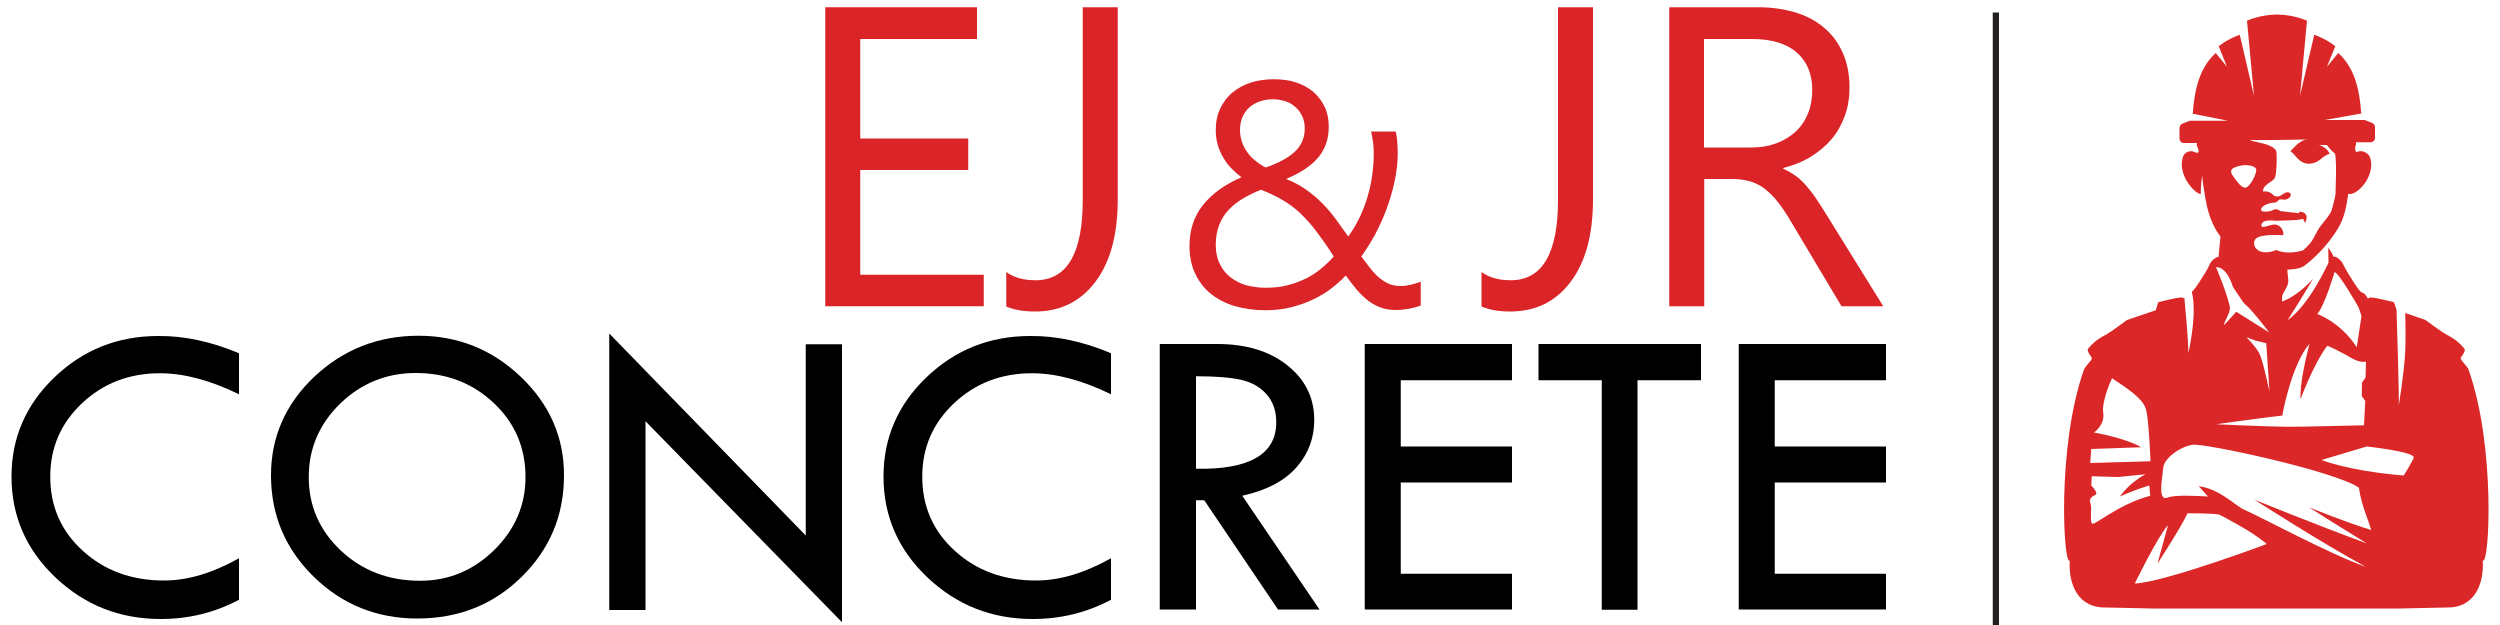
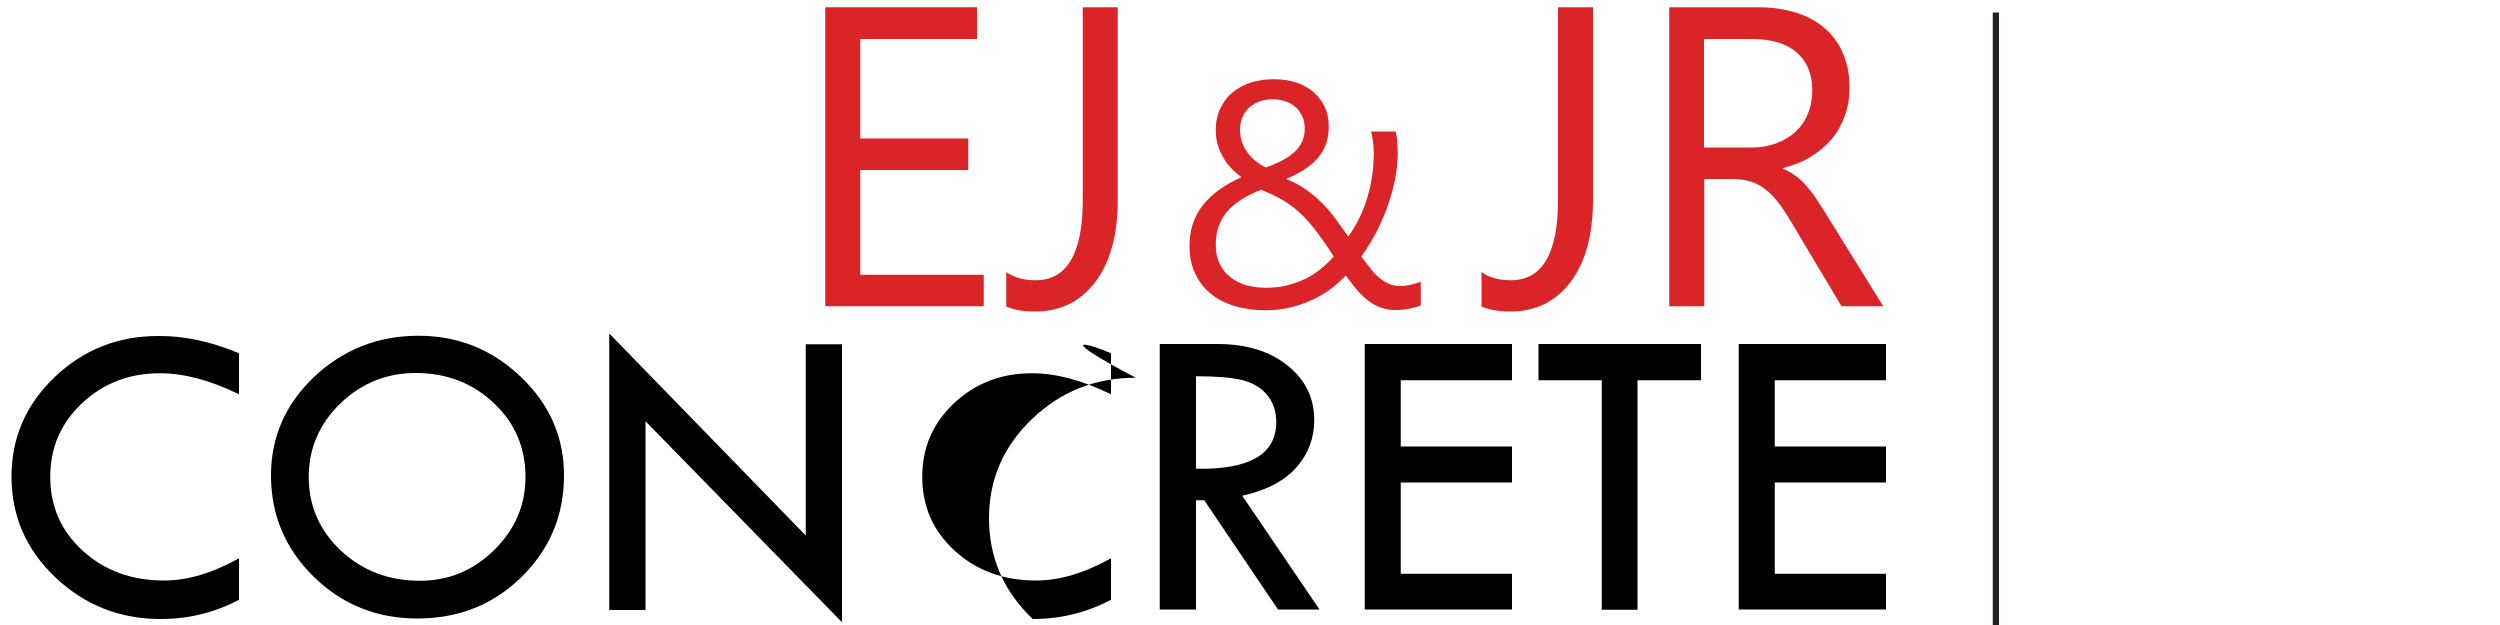
<svg xmlns="http://www.w3.org/2000/svg" version="1.1" id="Layer_1" x="0px" y="0px" viewBox="0 0 1000 250" style="enable-background:new 0 0 1000 250;" xml:space="preserve">
  <style type="text/css">
	.st0{display:none;}
	.st1{display:inline;fill:#1D1D1B;}
	.st2{fill:#DB2427;}
	.st3{fill:#231F20;}
	.st4{fill-rule:evenodd;clip-rule:evenodd;fill:#DB2727;}
</style>
  <g>
    <g class="st0">
      <path class="st1" d="M447.7,56.4l15.5,37.9h-9.9l-2.5-7.7h-21.3l-2.5,7.7h-9.9l15.5-37.9H447.7z M431.8,81.6h16.7l-8.4-19.8    L431.8,81.6z" />
      <path class="st1" d="M817.8,130.2l15.5,37.9h-9.9l-2.5-7.7h-21.3l-2.5,7.7h-9.9l15.5-37.9L817.8,130.2L817.8,130.2z M801.8,155.4    h16.7l-8.4-19.8L801.8,155.4z" />
      <path class="st1" d="M582.1,56.4l15.5,37.9h-9.9l-2.5-7.7h-21.3l-2.5,7.7h-9.9L567,56.4H582.1z M566.2,81.6h16.7l-8.4-19.8    L566.2,81.6z" />
      <path class="st1" d="M506.2,55.7V62h-14.9v32.3h-9.8V61.9h-13.6v-6.3L506.2,55.7L506.2,55.7z" />
      <path class="st1" d="M711.6,129.5v6.3h-14.9v32.3h-9.8v-32.3h-13.6v-6.3H711.6z" />
      <path class="st1" d="M523.2,55.7V88h23.4v6.3h-32V55.7H523.2z" />
      <path class="st1" d="M671.7,203.3v32.3h23.4v6.3h-32v-38.6L671.7,203.3L671.7,203.3z" />
      <path class="st1" d="M850.7,129.5v32.3h23.4v6.3h-32v-38.6H850.7z" />
      <path class="st1" d="M632.4,55.7c1.9,0,5.3,0.6,6.9,2.5c2.5,2.8,1.3,6.8,1.4,9.8h-8.5c0-1.5-0.4-4.6-0.9-5.1S630,62,629.1,62    h-12.5c-0.9,0-1.7,0.3-2.2,0.9c-0.5,0.5-0.9,1.2-0.9,2.9v2c0,1.7,0.4,2.4,0.9,2.9s1.3,0.9,2.2,0.9h16.7c1.9,0,5.2,0.7,6.9,2.5    c1.6,1.8,2.7,4.7,2.7,8v2c0,3.3-1.1,6.2-2.7,8c-1.6,1.8-5,2.5-6.9,2.5H612c-1.9,0-3.9-0.7-5.6-2.5c-1.6-1.8-2.7-4.7-2.7-8V83h9.8    c0,0.8,0,1.5,0,1.5c0,1.7,0.4,2.4,0.9,2.9s1.3,0.9,2.2,0.9H630c0.9,0,1.7-0.3,2.2-0.9c0.5-0.5,0.9-1.2,0.9-2.9c0,0,0-2.2,0-3.4    c-0.1-1.2-0.4-1.8-0.8-2.2c-0.5-0.5-1.3-0.9-2.2-0.9h-19.3c-1.9,0-3.9-0.7-5.6-2.5c-1.6-1.7-2.7-4.5-2.7-7.7l0,0v-1.5    c0-3.3,1.1-6.2,2.7-8c1.6-1.8,3.7-2.5,5.6-2.5h21.6V55.7z" />
      <path class="st1" d="M493.3,203.3c1.9,0,5.3,0.6,6.9,2.5c2.5,2.8,1.3,6.8,1.4,9.8h-8.5c0-1.5-0.4-4.6-0.9-5.1s-1.3-0.9-2.2-0.9    h-12.5c-0.9,0-1.7,0.3-2.2,0.9c-0.5,0.5-0.9,1.2-0.9,2.9v2c0,1.7,0.4,2.4,0.9,2.9s1.3,0.9,2.2,0.9h16.7c1.9,0,5.2,0.7,6.9,2.5    c1.6,1.8,2.7,4.7,2.7,8v2c0,3.3-1.1,6.2-2.7,8s-5,2.5-6.9,2.5H473c-1.9,0-3.9-0.7-5.6-2.5s-2.7-4.7-2.7-8v-1.1h9.8    c0,0.8,0,1.5,0,1.5c0,1.7,0.4,2.4,0.9,2.9s1.3,0.9,2.2,0.9H491c0.9,0,1.7-0.3,2.2-0.9c0.5-0.5,0.9-1.2,0.9-2.9c0,0,0-2.2,0-3.4    c-0.1-1.2-0.4-1.8-0.8-2.2c-0.5-0.5-1.3-0.9-2.2-0.9h-19.3c-1.9,0-3.9-0.7-5.6-2.5c-1.6-1.7-2.7-4.5-2.7-7.7l0,0v-1.5    c0-3.3,1.1-6.2,2.7-8s3.7-2.5,5.6-2.5L493.3,203.3L493.3,203.3z" />
      <path class="st1" d="M656.4,129.5c1.9,0,5.3,0.6,6.9,2.5c2.5,2.8,1.3,6.8,1.4,9.8h-8.5c0-1.5-0.4-4.6-0.9-5.1s-1.3-0.9-2.2-0.9    h-12.5c-0.9,0-1.7,0.3-2.2,0.9c-0.5,0.5-0.9,1.2-0.9,2.9v2c0,1.7,0.4,2.4,0.9,2.9s1.3,0.9,2.2,0.9h16.7c1.9,0,5.2,0.7,6.9,2.5    c1.6,1.8,2.7,4.7,2.7,8v2c0,3.3-1.1,6.2-2.7,8c-1.6,1.8-5,2.5-6.9,2.5H636c-1.9,0-3.9-0.7-5.6-2.5c-1.6-1.8-2.7-4.7-2.7-8v-1.1    h9.8c0,0.8,0,1.5,0,1.5c0,1.7,0.4,2.4,0.9,2.9s1.3,0.9,2.2,0.9H654c0.9,0,1.7-0.3,2.2-0.9c0.5-0.5,0.9-1.2,0.9-2.9    c0,0,0-2.2,0-3.4c-0.1-1.2-0.4-1.8-0.8-2.2c-0.5-0.5-1.3-0.9-2.2-0.9h-19.3c-1.9,0-3.9-0.7-5.6-2.5c-1.6-1.7-2.7-4.5-2.7-7.7l0,0    v-1.5c0-3.3,1.1-6.2,2.7-8c1.6-1.8,3.7-2.5,5.6-2.5L656.4,129.5L656.4,129.5z" />
      <path class="st1" d="M452.8,129.5v38.6h-10.3v-38.6H452.8z" />
      <path class="st1" d="M804.8,203.3v38.6h-10.3v-38.6L804.8,203.3L804.8,203.3z" />
      <path class="st1" d="M779.9,129.5v38.6h-10.3v-38.6H779.9z" />
      <path class="st1" d="M481.5,129.5l20.1,32.1v-32.1h8.6v38.6h-15.4l-20.1-28.3v28.3h-9.8v-38.6H481.5z" />
      <path class="st1" d="M832.5,203.3l20.1,32.1v-32.1h8.6v38.6h-15.4l-20.1-28.3v28.3h-9.8v-38.6L832.5,203.3L832.5,203.3z" />
      <path class="st1" d="M552.9,129.9c1.9,0,6.5,0.7,8.1,2.5s4,4.7,4,8V158c0,3.3-2.3,6.2-4,8c-1.6,1.8-6.2,2.5-8.1,2.5h-30.7v-38.6    H552.9z M532,162.2h20.1c0.9,0,1.7-0.3,2.2-0.9c0.5-0.5,0.9-1.2,0.9-2.9v-18.5c0-1.7-0.4-2.4-0.9-2.9s-1.3-0.9-2.2-0.9H532V162.2z    " />
      <path class="st1" d="M584.5,129.5c0,5.5,0,28.5,0,28.5c0,1.7,0.4,2.4,0.9,2.9s1.3,0.9,2.2,0.9H604c0.9,0,1.7-0.3,2.2-0.9    c0.5-0.5,0.9-1.2,0.9-2.9v-28.5h9.8v28.2c0,3.3,0.2,6.2-1.4,8c-1.6,1.8-3.7,2.5-5.6,2.5h-24.3c-1.9,0-5.2-0.7-6.9-2.5    c-1.6-1.8-2.7-4.7-2.7-8v-28.2H584.5z" />
      <path class="st1" d="M523.1,203.3c0,5.5,0,28.5,0,28.5c0,1.7,0.4,2.4,0.9,2.9s1.3,0.9,2.2,0.9h16.4c0.9,0,1.7-0.3,2.2-0.9    c0.5-0.5,0.9-1.2,0.9-2.9v-28.5h9.8v28.2c0,3.3,0.2,6.2-1.4,8c-1.6,1.8-3.7,2.5-5.6,2.5h-24.3c-1.9,0-5.2-0.7-6.9-2.5    c-1.6-1.8-2.7-4.7-2.7-8v-28.2H523.1z" />
      <path class="st1" d="M718.9,129.5h31.2c1.9,0,3.9,0.7,5.6,2.5c1.6,1.8,2.7,4.7,2.7,8v8.5c0,3.7-9.1,3.4-8.5,3.5    c0,0,8.5,0.1,8.5,4.7v11.5h-9.8c0-0.8,0-9.3,0-9.3c0-1.7-1.6-2.4-2.1-2.9s-3.8-0.9-4.7-0.9h-13v13.1H719v-38.7H718.9z     M728.7,148.7h16.8c0.9,0,1.7-0.3,2.2-0.9c0.5-0.5,0.9-1.2,0.9-2.9v-5.4c0-1.7-0.4-2.4-0.9-2.9s-1.3-0.9-2.2-0.9h-16.8V148.7z" />
-       <path class="st1" d="M593.6,203.3c1.9,0,6.5,0.7,8.1,2.5s2.7,4.7,2.7,8v4.7c0,3.3-1.1,6.2-2.7,8c-1.6,1.8-6.2,2.5-8.1,2.5H576    v13.1h-9.8v-38.6h27.4V203.3z M576,222.6h16.8c0.9,0,1.7-0.3,2.2-0.9c0.5-0.5,0.9-1.2,0.9-2.9v-5.4c0-1.7-0.4-2.4-0.9-2.9    s-1.3-0.9-2.2-0.9H576V222.6z" />
      <path class="st1" d="M642.1,203.3c1.9,0,6.5,0.7,8.1,2.5s2.7,4.7,2.7,8v4.7c0,3.3-1.1,6.2-2.7,8c-1.6,1.8-6.2,2.5-8.1,2.5h-17.6    v13.1h-9.8v-38.6h27.4V203.3z M624.5,222.6h16.8c0.9,0,1.7-0.3,2.2-0.9c0.5-0.5,0.9-1.2,0.9-2.9v-5.4c0-1.7-0.4-2.4-0.9-2.9    s-1.3-0.9-2.2-0.9h-16.8V222.6z" />
      <path class="st1" d="M709.2,203.3l8.4,9.8l3.8,4.4l1,1.1l1-1.1l3.8-4.4l7.1-9.8h10.9l-8.4,9.8l-8,9.4l-1,1.1l-1.2,1.4v16.8h-9.8    V225l-1.2-1.4l-1-1.1l-8-9.4l-8.4-9.8H709.2z" />
      <path class="st1" d="M905.3,203.3c1.9,0,3.9,0.7,5.6,2.5c1.6,1.8,2.7,4.7,2.7,8l-0.1,2.7h-9.8v-3c0-1.7-0.4-2.4-0.9-2.9    s-1.3-0.9-2.2-0.9h-15.8c-0.9,0-1.7,0.3-2.2,0.9c-0.5,0.5-0.9,1.2-0.9,2.9V232c0,1.7,0.4,2.4,0.9,2.9s1.3,0.9,2.2,0.9h15.8    c0.9,0,1.7-0.3,2.2-0.9c0.5-0.5,0.9-1.2,0.9-2.9v-3h9.8l0.1,2.7c0,3.3-1.1,6.2-2.7,8c-1.6,1.8-3.7,2.5-5.6,2.5h-21.1    c-1.9,0-6.5-0.7-8.1-2.5s-2.7-4.7-2.7-8V214c0-3.3,1.1-6.2,2.7-8c1.6-1.8,6.2-2.5,8.1-2.5L905.3,203.3z" />
      <rect x="921.6" y="234.3" class="st1" width="9.4" height="7.6" />
      <path class="st1" d="M752.2,234.7h8v6.5c0,0-0.7,6.5-4.5,6.5c-3.9,0-4.5,0-4.5,0v-2.5h3.3c0,0,1.9-1.3,2.4-4h-4.5L752.2,234.7z" />
    </g>
  </g>
  <g>
    <path d="M95.6,141.3v16.4c-11.5-5.6-22-8.4-31.6-8.4c-12.3,0-22.7,4-31.2,12c-8.5,8-12.7,17.8-12.7,29.4c0,11.8,4.3,21.7,13,29.6   c8.6,7.9,19.5,11.9,32.5,11.9c9.5,0,19.5-3,30-8.9v16.6c-9.6,5.1-20,7.7-31.3,7.7c-16.5,0-30.5-5.6-42.2-16.7   c-11.7-11.1-17.5-24.6-17.5-40.3c0-15.4,5.7-28.7,17.2-39.7c11.5-11,25.3-16.5,41.5-16.5C73.7,134.3,84.4,136.6,95.6,141.3z" />
    <path d="M108.4,190.1c0-15.3,5.8-28.5,17.3-39.4c11.6-10.9,25.5-16.4,41.7-16.4c15.8,0,29.5,5.5,41,16.5   c11.5,11,17.2,24.1,17.2,39.3c0,16.1-5.7,29.6-17,40.7c-11.3,11.1-25.2,16.6-41.7,16.6c-16.2,0-30.1-5.6-41.5-16.8   C114.1,219.5,108.4,206,108.4,190.1z M210.2,190.8c0-11.7-4.2-21.6-12.7-29.6c-8.5-8-18.9-12-31.2-12c-11.7,0-21.8,4.1-30.2,12.2   c-8.4,8.2-12.6,18-12.6,29.4c0,11.6,4.3,21.4,12.9,29.5c8.6,8,19.1,12,31.6,12c11.5,0,21.3-4.1,29.7-12.3   C206,211.8,210.2,202.1,210.2,190.8z" />
    <path d="M243.7,133.4l78.6,80.8v-76.5h14.5v111.2l-78.6-80.4v75.5h-14.5V133.4z" />
-     <path d="M444.4,141.3v16.4c-11.5-5.6-22-8.4-31.6-8.4c-12.3,0-22.7,4-31.2,12c-8.5,8-12.7,17.8-12.7,29.4c0,11.8,4.3,21.7,13,29.6   c8.6,7.9,19.5,11.9,32.5,11.9c9.5,0,19.5-3,30-8.9v16.6c-9.6,5.1-20,7.7-31.3,7.7c-16.5,0-30.5-5.6-42.2-16.7   c-11.7-11.1-17.5-24.6-17.5-40.3c0-15.4,5.7-28.7,17.2-39.7c11.5-11,25.3-16.5,41.5-16.5C422.5,134.3,433.3,136.6,444.4,141.3z" />
+     <path d="M444.4,141.3v16.4c-11.5-5.6-22-8.4-31.6-8.4c-12.3,0-22.7,4-31.2,12c-8.5,8-12.7,17.8-12.7,29.4c0,11.8,4.3,21.7,13,29.6   c8.6,7.9,19.5,11.9,32.5,11.9c9.5,0,19.5-3,30-8.9v16.6c-9.6,5.1-20,7.7-31.3,7.7c-11.7-11.1-17.5-24.6-17.5-40.3c0-15.4,5.7-28.7,17.2-39.7c11.5-11,25.3-16.5,41.5-16.5C422.5,134.3,433.3,136.6,444.4,141.3z" />
    <path d="M463.9,137.6h23c11.5,0,20.8,2.8,28,8.5s10.8,13,10.8,21.9c0,7.1-2.3,13.4-7,18.8c-4.7,5.4-11.9,9.3-21.8,11.5l30.9,45.5   h-16.6l-29.5-43.7h-3.3v43.7h-14.5V137.6z M478.4,150.5v37c21.4,0.4,32.1-5.8,32.1-18.6c0-4.5-1.3-8.2-3.8-11.1   c-2.5-2.9-5.8-4.8-10-5.8C492.6,151,486.5,150.5,478.4,150.5z" />
    <path d="M545.9,137.6h58.9v14.5h-44.5v26.5h44.5V193h-44.5v36.5h44.5v14.3h-58.9V137.6z" />
    <path d="M615.4,137.6h65v14.5H655v91.8h-14.3v-91.8h-25.3V137.6z" />
    <path d="M695.5,137.6h58.9v14.5h-44.5v26.5h44.5V193h-44.5v36.5h44.5v14.3h-58.9V137.6z" />
  </g>
  <g>
    <path class="st2" d="M393.5,122.5h-63.4V2.9h60.7v12.7h-46.7v39.8h43.2V68h-43.2v41.9h49.4V122.5z" />
    <path class="st2" d="M447.1,79.7c0,14.2-3,25.2-9,33.1c-6,7.9-14,11.8-24.1,11.8c-4.7,0-8.5-0.7-11.5-2v-13.8   c3,2.2,6.9,3.3,11.7,3.3c12.6,0,18.9-10.7,18.9-32.1V2.9h14V79.7z" />
    <path class="st2" d="M558.6,124c-2.4,0-4.5-0.3-6.3-1c-1.8-0.6-3.5-1.6-5-2.7c-1.5-1.2-3-2.6-4.5-4.3c-1.4-1.7-2.9-3.6-4.5-5.8   c-1.7,1.8-3.6,3.5-5.8,5.2c-2.2,1.7-4.6,3.1-7.3,4.4c-2.7,1.3-5.6,2.3-8.7,3.1c-3.2,0.8-6.6,1.2-10.3,1.2c-4.5,0-8.6-0.6-12.4-1.7   c-3.7-1.1-6.9-2.8-9.6-5c-2.7-2.2-4.7-4.9-6.2-8.1c-1.5-3.2-2.2-6.9-2.2-11c0-6.4,1.8-11.8,5.4-16.3c3.6-4.5,8.7-8.2,15.4-11.1   c-1.2-0.9-2.5-2-3.7-3.2c-1.2-1.2-2.4-2.6-3.3-4.2c-1-1.6-1.8-3.3-2.4-5.2c-0.6-1.9-0.9-4-0.9-6.2c0-3.3,0.6-6.2,1.8-8.7   c1.2-2.5,2.8-4.7,4.9-6.4c2.1-1.7,4.5-3.1,7.4-4c2.8-0.9,5.9-1.3,9.2-1.3c3.2,0,6.2,0.4,8.9,1.3c2.7,0.9,5,2.2,6.9,3.8   c1.9,1.7,3.4,3.7,4.5,6c1.1,2.3,1.6,4.9,1.6,7.8c0,5-1.4,9.1-4.3,12.5s-7.1,6.1-12.8,8.5c2.9,1.1,5.5,2.5,7.8,4.1   c2.3,1.6,4.5,3.4,6.5,5.4c2,2,3.8,4.1,5.5,6.4c1.7,2.3,3.4,4.7,5.1,7.1c3.4-4.7,5.9-9.9,7.6-15.5c1.7-5.7,2.6-11.6,2.6-17.8   c0-1.6-0.1-3.1-0.3-4.5c-0.2-1.4-0.4-2.8-0.8-4.2h9.9c0.3,1.4,0.5,2.7,0.6,3.9c0.1,1.2,0.1,2.7,0.2,4.4c0,3.8-0.4,7.6-1.2,11.4   c-0.8,3.8-1.9,7.5-3.2,11.1c-1.3,3.6-2.9,7-4.6,10.3c-1.8,3.2-3.6,6.2-5.6,8.9c1.5,2,2.8,3.7,4,5.2c1.2,1.5,2.4,2.7,3.7,3.7   s2.5,1.7,3.8,2.2c1.3,0.5,2.8,0.7,4.5,0.7c1.2,0,2.5-0.2,3.8-0.5c1.3-0.3,2.6-0.7,4-1.2v9.5c-1.5,0.6-3.1,1-4.7,1.3   C561.8,123.8,560.2,124,558.6,124z M506.3,115.1c3.2,0,6.1-0.3,8.7-1c2.7-0.7,5.1-1.6,7.4-2.7c2.2-1.1,4.3-2.5,6.1-4   c1.8-1.5,3.5-3.1,5-4.8c-2.5-4-4.9-7.3-7-10.1c-2.1-2.8-4.3-5.2-6.5-7.3c-2.2-2-4.5-3.8-7-5.2c-2.5-1.5-5.3-2.8-8.6-4.1   c-2.6,1-5,2.2-7.2,3.5c-2.2,1.3-4.1,2.8-5.7,4.5c-1.6,1.7-2.9,3.7-3.8,6c-0.9,2.3-1.4,5-1.4,8.1c0,2.8,0.5,5.3,1.6,7.5   c1,2.2,2.5,4,4.3,5.4s3.9,2.5,6.3,3.2C500.9,114.7,503.5,115.1,506.3,115.1z M521.9,51.4c0-2.1-0.4-3.8-1.2-5.3   c-0.8-1.5-1.7-2.7-2.9-3.6c-1.2-1-2.5-1.7-4-2.1c-1.5-0.4-2.9-0.7-4.3-0.7c-4.1,0-7.3,1.1-9.8,3.3c-2.4,2.2-3.7,5.2-3.7,9   c0,1.7,0.3,3.3,0.8,4.8c0.5,1.5,1.2,2.9,2.2,4.2c0.9,1.3,2,2.4,3.3,3.4c1.2,1,2.6,1.9,4,2.6c5.2-1.8,9.2-4,11.7-6.4   C520.6,58.1,521.9,55.1,521.9,51.4z" />
    <path class="st2" d="M637.2,79.7c0,14.2-3,25.2-9,33.1c-6,7.9-14,11.8-24.1,11.8c-4.7,0-8.5-0.7-11.5-2v-13.8   c3,2.2,6.9,3.3,11.7,3.3c12.6,0,18.9-10.7,18.9-32.1V2.9h14V79.7z" />
    <path class="st2" d="M753.3,122.5h-16.7l-20-33.5c-1.8-3.1-3.6-5.8-5.3-8c-1.7-2.2-3.5-4-5.3-5.4c-1.8-1.4-3.8-2.4-5.8-3   c-2.1-0.6-4.4-1-7-1h-11.5v50.9h-14V2.9h35.7c5.2,0,10.1,0.7,14.5,2c4.4,1.3,8.3,3.3,11.5,6c3.3,2.7,5.8,6,7.6,10   c1.8,4,2.8,8.6,2.8,14c0,4.2-0.6,8-1.9,11.5c-1.3,3.5-3,6.6-5.3,9.3c-2.3,2.7-5.1,5-8.3,7s-6.9,3.4-11,4.5v0.3c2,0.9,3.7,1.9,5.2,3   c1.5,1.1,2.9,2.5,4.2,4c1.3,1.6,2.7,3.3,4,5.3c1.3,2,2.8,4.3,4.4,6.9L753.3,122.5z M681.6,15.6V59h19c3.5,0,6.7-0.5,9.7-1.6   c3-1.1,5.5-2.6,7.7-4.5c2.2-2,3.9-4.4,5.1-7.3c1.2-2.9,1.8-6.1,1.8-9.6c0-6.4-2.1-11.4-6.2-15c-4.1-3.6-10.1-5.4-18-5.4H681.6z" />
  </g>
  <g>
    <path class="st3" d="M797.1,5h2.5v245.8h-2.5V5z" />
  </g>
  <g>
-     <path class="st4" d="M877.1,45.5c0.7-10,2.8-18.5,9.2-24.3l4.5,5.5l-3.3-8.2c0,0,3.1-2.7,8.4-4.6l5.7,24.4l-2.8-30   c0,0,4.7-2.3,11.7-2.5v0c0.1,0,0.2,0,0.3,0c0.1,0,0.2,0,0.3,0v0c7,0.2,11.7,2.5,11.7,2.5l-2.8,30l5.7-24.4c5.3,1.9,8.4,4.6,8.4,4.6   l-3.3,8.2l4.5-5.5c6.4,5.8,8.5,14.2,9.2,24.2l-14.6,2.6h16l3,1.2c0.6,0.3,1.1,0.9,1.1,1.7c0,0.9,0,3.2,0,4.2c0,1-0.8,1.8-1.7,1.8   h-5.9l0,1c-0.4,0.3-0.7,3.3,0.6,2.8c1.1-0.4,2.2-0.3,3.2,0.3c1,0.5,1.7,1.4,2,2.5c0,0,0,0,0,0c1.3,5-2,10.9-5.9,13.3   c-0.9,0.6-2,1-3,0.7c-0.7,4.8-1.5,9.6-4,13.7c-3.5,5.8-8.2,11-13.4,15c-1.3,1-3.2,1.3-4.9,1.5c-0.7,0.1-1.4,0.1-2.1,0.2   c0.1,1.3,0.3,2.8,0.4,4c0.3,2.5-2.1,4.9-2.4,6.5c-0.1,0.4-0.1,1.2-0.1,2.2c6.5-2.2,12.5-9.2,12.5-9.2c-4.2,7.1-7.9,13-10.3,16.7   c8.7-6,16.4-23,16.4-23c0-1.4-0.1-3.8-0.1-6c0.8,1,1.6,2.2,2.1,3.6l0.8,0c0,0,2,0.9,3,2.9c1.1,2.3,2.9,5.2,4.6,7.8   c3.2,4.8,2.8,3.1,3.9,4.1c0.6,0.5,1.1,1.3,1.5,2c0.2-0.3,0.6-0.5,1.1-0.5c2.2,0,9.3,1.9,9.3,1.9l1,3c0.2,5.7,1.1,34.3,0.9,38.3   c0,0,2.3-14,2.6-21.9c0.2-4.8,0.1-11,0-15.1l8.1,2.8c0,0,6.6,4.9,8.3,5.8c1.2,0.6,4.3,2.1,7.2,5.6c1,1.1-1.7,3.5-1.4,4.1   c0.5,1.2,2.6,3,3.1,4.3c11,30.9,8.3,78.8,5.7,76.4c0.6,9.8-3.6,19.1-14.5,18.8l-18.6,0.4h-99l-18.6-0.4   c-10.9,0.3-15.1-8.9-14.5-18.8c-2.5,2.4-5.3-45.4,5.7-76.4c0.5-1.3,2.6-3.1,3.1-4.3c0.3-0.7-2.4-3-1.4-4.1c2.9-3.5,6-5,7.2-5.6   c1.7-0.9,8.3-5.8,8.3-5.8l11.5-3.9l1-3.2c0,0,7-1.9,9.3-1.9c0.6,0,0.9,0.2,1.1,0.5c0.1-0.1,0.2-0.3,0.3-0.5   c-0.1,0.5-0.2,0.8-0.2,0.8s1.7,17,1.5,21.5c0,0,3.1-12.7,1.9-22c-0.2-1.2-0.3-2-0.5-2.5c0.4-0.4,1.2-1.2,2.6-3.3   c1.7-2.6,3.6-5.5,4.6-7.8c0.9-2,3-2.9,3-2.9l0.5,0.1c0.2-2.8,0.6-6,0.8-8.3c-0.1-0.2-0.2-0.3-0.4-0.5c-2.7-3.7-4.3-8.1-5.3-12.9   c0-0.1,0-0.2,0-0.2s-0.3-1.2-0.6-3c0-0.1,0-0.2,0-0.3l0,0c-0.4-2.2-0.9-5.2-1-7.5c0,0-0.6,3-0.6,7.5c-1.5-0.4-2.8-1.7-3.8-2.8   c-3-3.5-4.8-8.3-3.2-12.4c0,0,0,0,0,0c0.3-0.8,1-1.5,1.9-1.8c0.9-0.3,1.8-0.3,2.7,0.1c0.1,0.1,0.2,0.1,0.3,0.2   c2.4,0.8,0.6-2.6,0.5-2.8c0-0.3,0-0.6,0.1-1h-5.3c-0.9,0-1.7-0.8-1.7-1.8c0-1,0-3.3,0-4.2c0-0.7,0.4-1.4,1.1-1.7l3-1.2h15.3   L877.1,45.5L877.1,45.5z M875,205.3c0,0,11.7,0,12.8,0.6c1.1,0.6,12.8,6.4,18.9,11.7c0,0-40.8,15.3-52.8,15.8   c0,0,9.4-19.2,13.3-23.3l-4.2,15.3C863.1,225.3,872.8,210.3,875,205.3L875,205.3z M948.5,212c-0.7-1.8-0.8-2.7-1.6-4.7   c-3-8-3.3-12.2-3.3-12.2c-9.7-6.7-61.4-17.8-66.4-17.2c-5,0.6-11.6,5.4-11.9,9.2c-0.6,5.6-2.2,13.6,1.9,11.9   c2.8-1.1,10.9-0.7,16-0.4c-2.1-2.4-3.7-4.1-3.7-4.1c8.2,0.9,15.1,8.1,18,9.3c7.2,3.1,34.6,18,48.8,22.9   c-16.8-9-44.5-26.8-44.5-26.8s24.6,10,45,17.5c-12.3-7.5-23.2-14.5-23.2-14.5S938.5,209,948.5,212L948.5,212z M836.7,190.5   l-0.2,3.7c0,0,3,3,1.7,3.7c-1.3,0.7-2.8,1.5-2,3.5c0.7,2-0.4,6.8,0.6,8c0.9,1.1,10.2-7.6,23.3-11.1l-0.4-4.1c0,0-5.9,1.7-11.7,4.4   c0,0,3.3-5.2,10.2-8.9l-10.9,1.1L836.7,190.5L836.7,190.5z M961.5,190.2c0,0,3.9-6.3,4-7.2c0.1-2.4-18.8-4.4-18.8-4.4l-18.1,5.4   C938.9,187.8,953.8,189.6,961.5,190.2L961.5,190.2L961.5,190.2L961.5,190.2L961.5,190.2z M844.8,151.3c0,0-4.3,9.1-3.5,13.9   c0.7,4.8-3.7,7.8-3.7,7.8s12.6,2.2,18.9,5.9l-20,0.7l-0.4,5.6l24.1-0.7c0,0-0.6-15.6-1.7-20.4C857.4,159.3,850.3,155,844.8,151.3   L844.8,151.3z M923.8,137.5c-1.4,5.5-3.9,15.8-3.6,22.2c0,0,5.1-13.9,10.7-21.4c4.8,1.9,10,5.2,11,5.6c2.3,1.1,4.5,0.8,4.5,0.8   l-0.2,6.4l-1.4,1.9l-0.1,5.4l1.4,2l-0.5,9.7c0,0-26.6,0.7-31.2,0.6c-11.4-0.2-27.9-1-27.9-1s15.4-2.2,26.5-3.5l0-0.4   C913.4,163.4,917,145.4,923.8,137.5L923.8,137.5z M898.6,134.9l3.5,1.3l4.4,1.1l1.3,19.4c0,0-2.6-12.6-4.1-15.4   C902.3,138.6,898.6,134.9,898.6,134.9L898.6,134.9z M933.8,108.9c0,0-3.9,13.3-6.9,16.7c0,0,9.2,3.1,15.8,13.3l1.9-12.5l-1.1-3.3   C943.6,123,935,108.3,933.8,108.9L933.8,108.9z M886.4,106.9c0,0,4,9.2,5.5,15.6c0.6,2.6-2.6,6.3-2.2,7.5l4.8-5.3l13.2,8.3   c0,0-7.1-9.4-9.8-11.4c-0.7-0.6-4.8-7-4.8-7S890.9,106.6,886.4,106.9L886.4,106.9z M922.8,55.8c2-0.1-9.7,0.3-22.6,0.2   c-0.8,0.3,6.5,1.5,6.9,2c0,0,3.3,1,3.5,2.9c0.2,1.8,0.1,8.3-0.6,10.1c-0.7,1.8-4.9,2.7-4.8,5.6c0,0,1.4-0.3,3,0.5   c1.3,0.8,1,1.4,2.7,1.5c1.8,0.1,2.8-2.2,4.7-1.6c1.8,0.7,0,3.3-2.5,2.8c-2.5-0.4-1.3,1.2-3.7,1.3c-4.8,0.2-7.8,4.7-1.1,3.3   c0.4-0.1,1.4-0.8,2.2-0.7c0.8,0,1.5,0.8,1.9,0.8c1,0,3,0.4,4.5,0.5c1.3,0,2.1,0.3,2.8,0.3c0,0-0.2-0.4,0.1-0.6   c0.3-0.1,2.1,0.1,2.7,1.4c0.3,0.6,0.2,1.6-0.4,3c-0.1,0.3-0.2-0.4-0.9-1.6c-1.2,0.4-3.2,0.6-4.5,0.6c-3.1,0.1-4.6,0.2-6.2,0.2   c-1.6,0-5.3-0.7-5.9,1.5c-0.6,2.2,3.4-0.1,5.4,0c2,0.1,3.7,2.3,3.3,4.3c0,0-9-0.7-11,1.4c-2,2.1,0.4,7.6,8.3,4.5   c0,0,3.7,2.2,10.7,0.1c4.1-3.8,3.4-3.8,6.1-8.5c1-1.7,4.8-5.7,5.3-7.6c0.5-2,1.2-4.3,1.5-6.3l0.1-4.2c0.2-3.9,0.2-11.5-0.4-12.1   c-1.2-1-2.2-2.2-3.2-3.4c-1.6-0.1-3.1,0-3.1,0s3.1,0.8,4.3,3.5c-3.4,1-3.9,3.7-8.2,4c-4.4,0.1-6-4.6-7.6-4.9   C916.1,60.8,919.5,56,922.8,55.8L922.8,55.8z M897.2,66.1c1-0.2,4.5,0,5.2,1.4c0.7,1.4-2.5,7.7-4.4,7.6c-1.6-0.1-3.3-2.6-4.8-4.7   C891.7,68.3,892.1,66.9,897.2,66.1L897.2,66.1z" />
-   </g>
+     </g>
</svg>